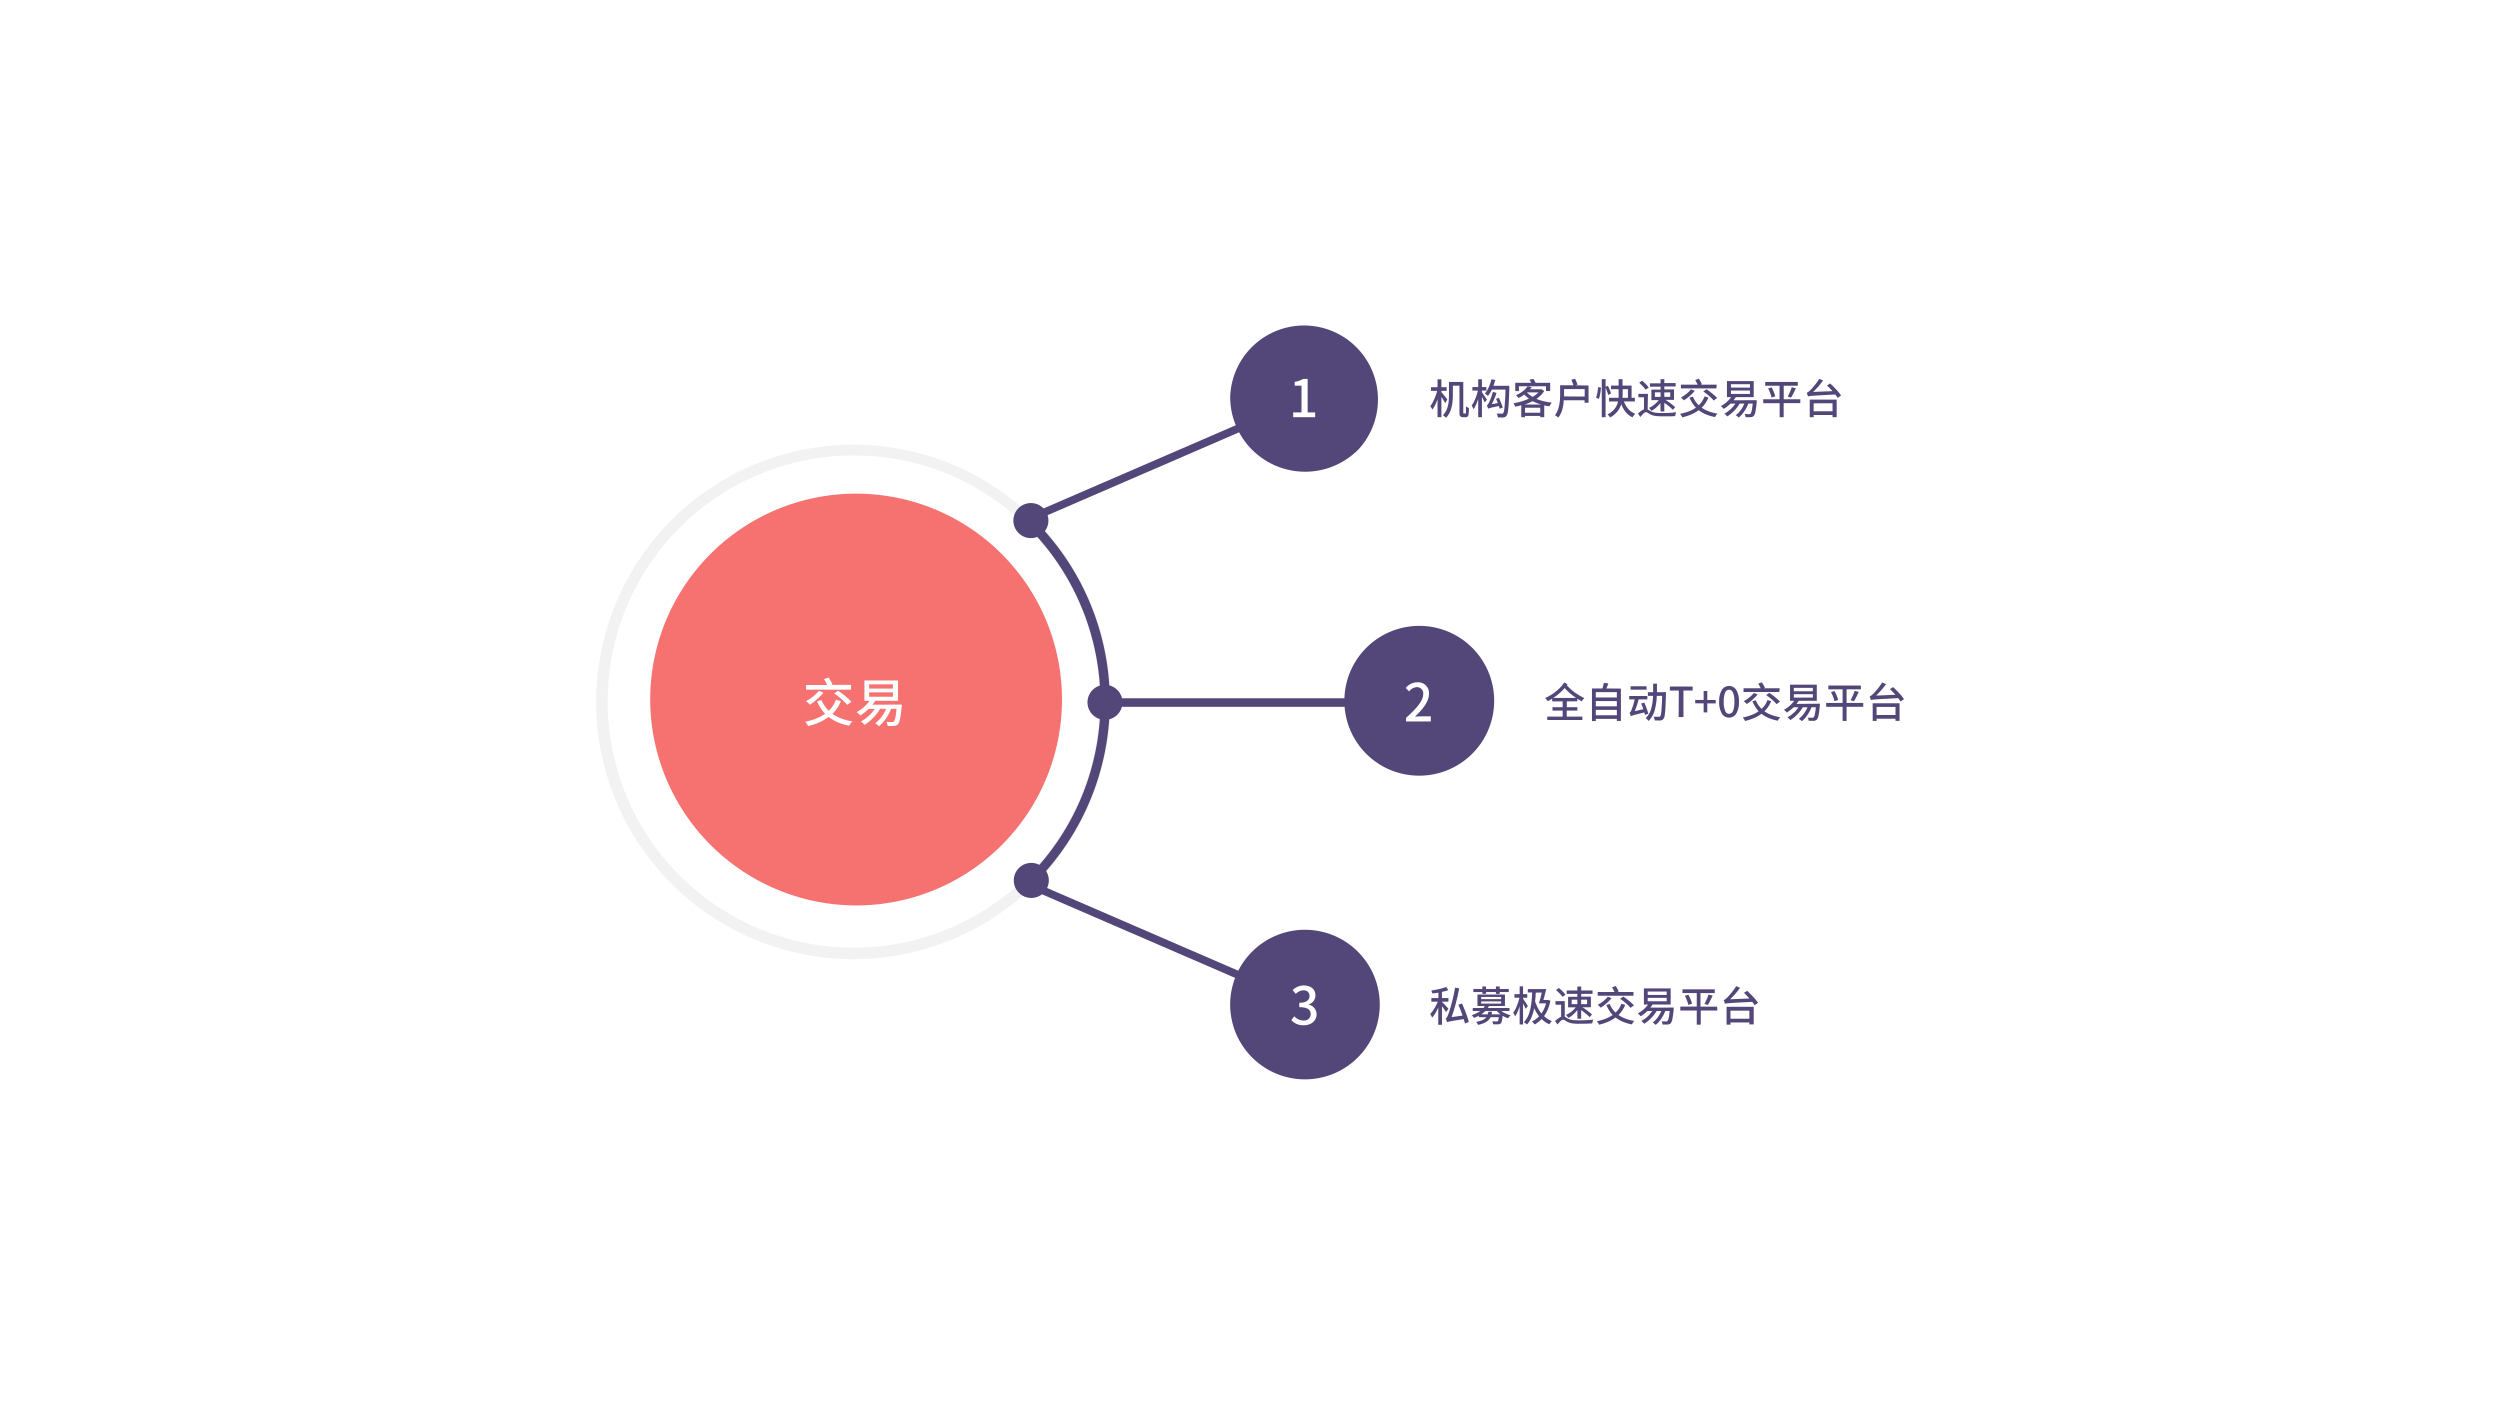
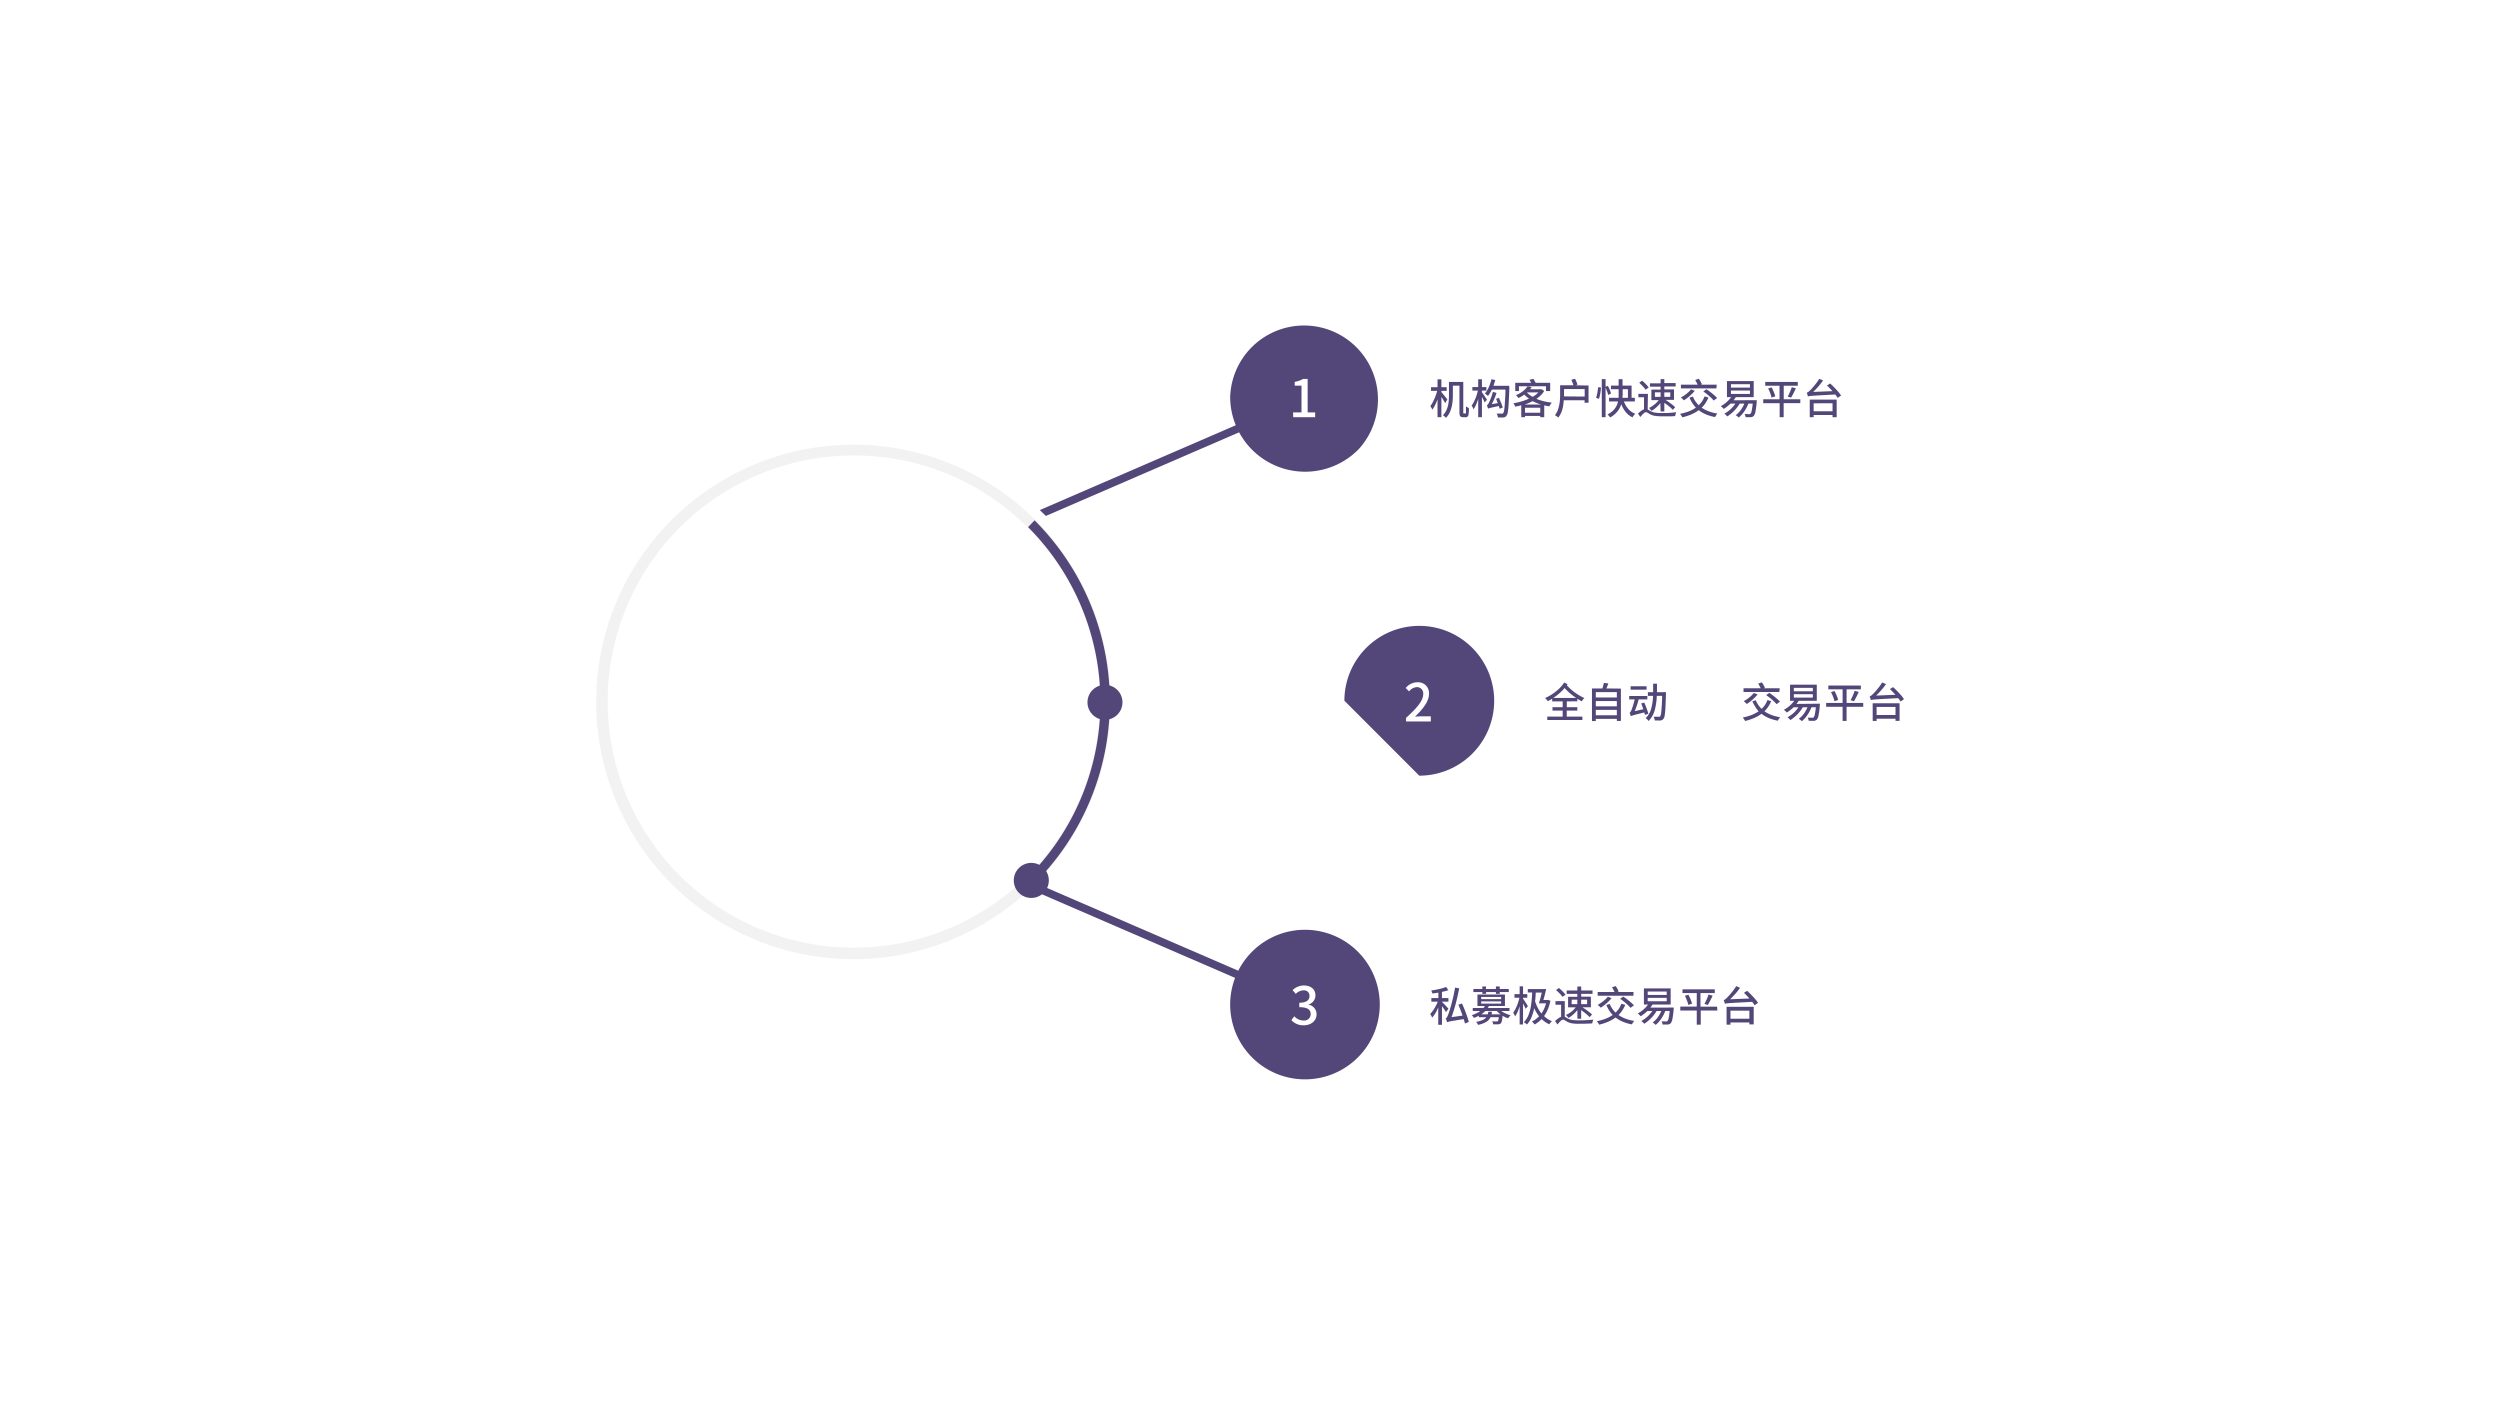
<svg xmlns="http://www.w3.org/2000/svg" viewBox="0 0 737.01 413.86">
  <defs>
    <style>.cls-1{fill:#fff;}.cls-2{fill:#f2f2f2;}.cls-2,.cls-3,.cls-5{fill-rule:evenodd;}.cls-3,.cls-4{fill:#534779;}.cls-5{fill:#f67270;}</style>
  </defs>
  <title>资源 23</title>
  <g id="图层_2" data-name="图层 2">
    <g id="图层_1-2" data-name="图层 1">
-       <rect class="cls-1" width="737.01" height="413.86" />
      <path class="cls-2" d="M251.56,131.09A75.84,75.84,0,1,1,175.75,207,75.86,75.86,0,0,1,251.56,131.09Zm0,3.18A72.55,72.55,0,1,0,303,155.52a72.35,72.35,0,0,0-51.44-21.25" />
      <path class="cls-3" d="M305,260.45l-1.92-1.92a73,73,0,0,0,0-103.13l1.92-2a75.61,75.61,0,0,1,0,107Z" />
      <polygon class="cls-3" points="306.53 150.37 368.14 123.7 369.93 125.44 308.32 152.1 306.53 150.37" />
-       <ellipse class="cls-4" cx="303.91" cy="153.47" rx="5.17" ry="5.17" />
      <polygon class="cls-3" points="307.68 261.35 369.29 288.01 367.5 289.75 305.89 263.09 307.68 261.35" />
-       <rect class="cls-4" x="326.47" y="205.85" width="70.6" height="2.52" />
      <circle class="cls-4" cx="325.75" cy="207.05" r="5.16" />
-       <path class="cls-5" d="M191.68,206.07a60.7,60.7,0,1,1,60.73,60.86A60.84,60.84,0,0,1,191.68,206.07Z" />
      <ellipse class="cls-4" cx="304.03" cy="259.55" rx="5.17" ry="5.17" />
      <path class="cls-4" d="M538.6,113.65c.27.24.54.51.81.79s.54.57.81.87l-5.69.23c.5-.48,1-1,1.51-1.58a20.7,20.7,0,0,0,1.41-1.8l-1.13-.48a16.15,16.15,0,0,1-1,1.44c-.36.47-.7.87-1,1.22s-.54.58-.69.73a6.4,6.4,0,0,1-.54.47,1.12,1.12,0,0,1-.46.22l.21.59c.07.22.12.4.15.53a3,3,0,0,1,.55-.13l1.17-.1,2.33-.14,4-.21.39.52a5.81,5.81,0,0,1,.32.49l1-.71a9.45,9.45,0,0,0-.86-1.14c-.35-.42-.74-.83-1.15-1.25s-.81-.81-1.2-1.16ZM533.52,123h1.15v-.65h5.57V123h1.22v-5.19h-7.94Zm6.72-4.12v2.37h-5.57V118.9ZM528,117.22a13.7,13.7,0,0,0,.72-1.27c.25-.49.49-1,.71-1.47l-1.21-.33a14.38,14.38,0,0,1-.54,1.42c-.23.51-.44,1-.66,1.33Zm-6.74-2.7a13.73,13.73,0,0,1,.61,1.4,10.6,10.6,0,0,1,.4,1.29l1.09-.37a8.66,8.66,0,0,0-.43-1.27,13.32,13.32,0,0,0-.65-1.37Zm9.49,3.19h-4.9v-4H530v-1.11h-9.6v1.11h4.21v4H519.8v1.15h4.85V123h1.18v-4.16h4.9Zm-19.68.29.34-.45c.11-.15.22-.31.32-.47H517v-4.74h-7.89v4.74h1.23a8.45,8.45,0,0,1-1.37,1.5,9.8,9.8,0,0,1-1.67,1.16,6,6,0,0,1,.47.39,4.81,4.81,0,0,1,.4.42,11.77,11.77,0,0,0,1-.7c.33-.27.65-.55,1-.86h1.42a8.59,8.59,0,0,1-1.45,1.68,9.29,9.29,0,0,1-1.79,1.28,3.72,3.72,0,0,1,.46.4c.17.16.3.3.4.41a11.14,11.14,0,0,0,2-1.63,10.44,10.44,0,0,0,1.65-2.14h1.38a8.81,8.81,0,0,1-1.08,1.93,7,7,0,0,1-1.46,1.47,5.76,5.76,0,0,1,.47.34,4.64,4.64,0,0,1,.42.36,8.89,8.89,0,0,0,1.6-1.77,11,11,0,0,0,1.23-2.33h1.28a17.09,17.09,0,0,1-.3,2.12,1.84,1.84,0,0,1-.34.85.5.5,0,0,1-.19.12.69.69,0,0,1-.26,0c-.11,0-.29,0-.52,0l-.78-.06a2.1,2.1,0,0,1,.2.48,1.94,1.94,0,0,1,.1.49l.86,0a5.79,5.79,0,0,0,.65,0,1.7,1.7,0,0,0,.48-.1,1.2,1.2,0,0,0,.41-.28,2.55,2.55,0,0,0,.49-1.22,25.43,25.43,0,0,0,.39-2.94c0-.09,0-.19,0-.29s0-.17,0-.18Zm-.78-4.73h5.6v1h-5.6Zm0,1.87h5.6v1h-5.6Zm-7.77,1.71a7.65,7.65,0,0,1-.72,1.43,6.93,6.93,0,0,1-1,1.18,6.82,6.82,0,0,1-1-1.17,7.57,7.57,0,0,1-.73-1.38l-1,.32a10.47,10.47,0,0,0,.83,1.6,9.85,9.85,0,0,0,1.05,1.34,9.5,9.5,0,0,1-2.1,1.11,16.35,16.35,0,0,1-2.58.73,3.37,3.37,0,0,1,.38.51,4.1,4.1,0,0,1,.31.51,16.54,16.54,0,0,0,2.63-.86,10.47,10.47,0,0,0,2.2-1.25,9.62,9.62,0,0,0,2.15,1.25,13,13,0,0,0,2.68.78,3.86,3.86,0,0,1,.31-.54,4.24,4.24,0,0,1,.38-.48,12.7,12.7,0,0,1-2.57-.67,9.5,9.5,0,0,1-2.08-1.08,8,8,0,0,0,1.12-1.34,10.2,10.2,0,0,0,.87-1.64Zm-4-2.07a8.2,8.2,0,0,1-1.36,1.33,12.51,12.51,0,0,1-1.63,1.09,4.6,4.6,0,0,1,.47.4,5.34,5.34,0,0,1,.42.43,14.62,14.62,0,0,0,1.69-1.27,13,13,0,0,0,1.52-1.55Zm3.62.62a20.55,20.55,0,0,1,1.72,1.34,10.66,10.66,0,0,1,1.35,1.34l1-.75a10.21,10.21,0,0,0-.87-.85c-.35-.3-.72-.61-1.12-.91s-.78-.58-1.15-.82Zm3.95-2h-4.72l.35-.13c-.09-.22-.22-.48-.38-.78s-.34-.58-.51-.84l-1.08.37c.13.22.26.45.39.7s.24.47.34.68h-4.94v1.11H506Zm-20.27,2.71H483v1h1.66v3.55a3.93,3.93,0,0,0-.87.5,9.07,9.07,0,0,0-.91.77l.71,1a10.92,10.92,0,0,1,.9-1,1.33,1.33,0,0,1,.76-.42,1,1,0,0,1,.52.2c.2.13.43.27.7.42a4.41,4.41,0,0,0,1.45.47,11.68,11.68,0,0,0,1.89.13l1.37,0,1.5,0,1.17-.06a2.83,2.83,0,0,1,.11-.57,5.81,5.81,0,0,1,.2-.56c-.39,0-.84.09-1.35.13s-1,.07-1.53.09l-1.45,0a13.59,13.59,0,0,1-1.76-.1,4.18,4.18,0,0,1-1.4-.41c-.2-.11-.37-.21-.52-.31l-.41-.24Zm.22-1.89a9.4,9.4,0,0,0-.86-1c-.36-.37-.72-.7-1.07-1l-.86.61c.35.33.7.68,1.06,1.06a7.76,7.76,0,0,1,.82,1Zm3.51,7.08h1.1v-2.54c.5.35,1,.7,1.42,1.06a11.49,11.49,0,0,1,1.09,1l.69-.77a10.84,10.84,0,0,0-1.26-1.06c-.52-.39-1-.75-1.58-1.1h2.49v-3.1h-2.85v-.86h3.34v-1h-3.34v-1.16h-1.1V113h-3.14v1h3.14v.86h-2.72v3.1H489a6.71,6.71,0,0,1-1.3,1.31,7.71,7.71,0,0,1-1.58,1,3.93,3.93,0,0,1,.4.41c.13.17.25.32.34.45a7.53,7.53,0,0,0,1.39-1,9.5,9.5,0,0,0,1.23-1.31Zm2.85-5.63V117h-1.75v-1.32Zm-4.53,0h1.68V117h-1.68Zm-5.91,2.68v-1.08H481v-3.6h-2.67v-1.89h-1.15v1.89h-2.25v1.06h2.25v1.18c0,.22,0,.44,0,.67s0,.46,0,.69h-2.83v1.08H477a5.16,5.16,0,0,1-.92,2.07,5.93,5.93,0,0,1-2.2,1.76,4.35,4.35,0,0,1,.45.43l.36.45a7.09,7.09,0,0,0,2.17-1.81,6.57,6.57,0,0,0,1.1-2.11,8,8,0,0,0,1.31,2.34,5.73,5.73,0,0,0,2,1.56,3.17,3.17,0,0,1,.37-.56,3.81,3.81,0,0,1,.44-.5,5.12,5.12,0,0,1-2.05-1.42,7,7,0,0,1-1.29-2.21Zm-3.59-3.62h1.55v2.54h-1.61c0-.23,0-.46.05-.69s0-.45,0-.67ZM474.93,116a7,7,0,0,0-.37-1.08,12.76,12.76,0,0,0-.56-1.17l-.67.28v-2.25h-1.12V123h1.12v-8.67c.17.36.32.73.46,1.1a8.75,8.75,0,0,1,.31,1Zm-3.55,1.58a11.35,11.35,0,0,0,.39-1.62,16.53,16.53,0,0,0,.2-1.7l-.83-.12c-.05.51-.12,1-.23,1.63a9.47,9.47,0,0,1-.38,1.51Zm-6.94-4,.61-.18a7.28,7.28,0,0,0-.3-.84c-.13-.32-.27-.61-.41-.9l-1.11.3c.11.25.23.53.34.82a5.8,5.8,0,0,1,.27.8h-3.91v2.7q0,.92-.09,2a10.71,10.71,0,0,1-.44,2.14,6,6,0,0,1-1,2,3.07,3.07,0,0,1,.52.31,2.94,2.94,0,0,1,.47.38,7.09,7.09,0,0,0,1.2-2.43A13.59,13.59,0,0,0,461,118h6.14v.72h1.17v-5.07Zm-3.35,3.28c0-.1,0-.2,0-.29V114.7h6.08v2.21Zm-6.61-2.11-.19,0h-3.23l.26-.31a3.71,3.71,0,0,0,.23-.32l-1.21-.23a6.35,6.35,0,0,1-1.33,1.4,8.69,8.69,0,0,1-2.12,1.22,2.91,2.91,0,0,1,.41.39,4.43,4.43,0,0,1,.34.45,9.71,9.71,0,0,0,.91-.48c.29-.17.56-.35.81-.53a9.89,9.89,0,0,0,1.39,1.17,15.69,15.69,0,0,1-2.24.84,19.85,19.85,0,0,1-2.35.53,4.21,4.21,0,0,1,.3.49,3.2,3.2,0,0,1,.23.52l.89-.19c.3-.07.59-.14.89-.23V123h1.11v-.39h4.49V123h1.18V119.5a14.4,14.4,0,0,0,1.51.29,4.47,4.47,0,0,1,.33-.56,4.28,4.28,0,0,1,.4-.53,21.38,21.38,0,0,1-2.4-.42,15.93,15.93,0,0,1-2.15-.69,10.42,10.42,0,0,0,1.3-1.07,7.15,7.15,0,0,0,1-1.25Zm-4.24.93h3.28a6.38,6.38,0,0,1-.76.69,9.43,9.43,0,0,1-.93.63,9,9,0,0,1-.91-.6,6.09,6.09,0,0,1-.75-.66Zm-.66,6v-1.47h4.49v1.47Zm-.12-2.42c.42-.14.82-.29,1.21-.46a11.87,11.87,0,0,0,1.14-.54,12.24,12.24,0,0,0,1.22.55,13.45,13.45,0,0,0,1.31.45Zm-1.69-5.38h8v1.41H457v-2.44h-4.29l-.32-.6-.34-.57-1.13.27.23.44c.09.15.17.31.25.46h-4.7v2.44h1.11Zm-2.85-.14h-4.65c.1-.27.19-.55.28-.84s.18-.57.26-.86l-1.12-.25a13.8,13.8,0,0,1-.79,2.35,7.9,7.9,0,0,1-1.15,1.88l.48.35a3.66,3.66,0,0,1,.43.36,7.52,7.52,0,0,0,.6-.88,10.38,10.38,0,0,0,.55-1h4c0,1.56-.1,2.83-.16,3.81s-.13,1.7-.21,2.19a2,2,0,0,1-.29.92.45.45,0,0,1-.2.17.73.73,0,0,1-.27,0h-.59c-.26,0-.55,0-.88,0a2.48,2.48,0,0,1,.26.57,2.62,2.62,0,0,1,.11.56l.89,0a4.63,4.63,0,0,0,.71,0,1.54,1.54,0,0,0,.55-.15,1.25,1.25,0,0,0,.42-.41,2.71,2.71,0,0,0,.38-1.12c.09-.57.18-1.41.24-2.53s.13-2.6.19-4.45Zm-1.9,6.41a14.51,14.51,0,0,0-.48-1.37c-.22-.52-.43-1-.66-1.5l-.84.3c.09.19.17.39.26.61s.17.43.25.65l-1.78.31a16.82,16.82,0,0,0,.77-1.59c.24-.57.46-1.14.65-1.72l-1.08-.32c-.12.46-.25.92-.41,1.36s-.31.84-.45,1.17a7.27,7.27,0,0,1-.33.7,2.62,2.62,0,0,1-.3.49.5.5,0,0,1-.29.23c.06.15.13.33.2.53s.12.35.15.46l.38-.14c.18,0,.49-.13.92-.22l1.89-.4.13.44.1.37Zm-4.65-2.29c-.08-.13-.21-.35-.41-.64s-.39-.59-.6-.89l-.48-.69v-.49h1.31V114.1h-1.31v-2.3h-1.1v2.3h-1.72v1.05h1.63a14.73,14.73,0,0,1-.47,1.62,12.86,12.86,0,0,1-.64,1.55,7,7,0,0,1-.74,1.23,6.24,6.24,0,0,1,.32.55,4.16,4.16,0,0,1,.24.57,8.35,8.35,0,0,0,.74-1.35c.23-.52.44-1.09.64-1.7V123h1.1v-6c.15.29.31.59.45.88s.27.54.36.75Zm-6.81,4a.16.16,0,0,1-.1,0l-.08,0a.44.44,0,0,1,0-.19c0-.1,0-.25,0-.44v-8.64h-4.22v3.91a17.27,17.27,0,0,1-.1,2,8.45,8.45,0,0,1-.5,2.07,5.42,5.42,0,0,1-1.19,1.85,3,3,0,0,1,.49.35,2.89,2.89,0,0,1,.43.41,6.26,6.26,0,0,0,1.3-2.06,10.31,10.31,0,0,0,.58-2.36,16.31,16.31,0,0,0,.14-2.24v-2.83h1.94v7.54a5.5,5.5,0,0,0,.06,1.07.87.87,0,0,0,.22.44.91.91,0,0,0,.36.2,1,1,0,0,0,.38.06h.63a1.2,1.2,0,0,0,.38,0,.81.81,0,0,0,.31-.15.84.84,0,0,0,.22-.27,1.37,1.37,0,0,0,.13-.43q0-.27.09-.81c0-.35,0-.71,0-1.06a4.54,4.54,0,0,1-.45-.21,4.86,4.86,0,0,1-.41-.27c0,.39,0,.73,0,1s0,.5,0,.65,0,.23,0,.3a.52.52,0,0,1-.07.15l-.09,0a.25.25,0,0,1-.12,0Zm-4.88-4.11-.47-.6-.69-.86-.59-.69v-.37h1.56v-1.08h-1.56v-2.32h-1.14v2.32h-1.92v1.08h1.81a13.92,13.92,0,0,1-.52,1.63,16.36,16.36,0,0,1-.7,1.58,8.45,8.45,0,0,1-.8,1.29c.1.14.21.31.32.49a3.5,3.5,0,0,1,.28.54,8.15,8.15,0,0,0,.82-1.36,14.54,14.54,0,0,0,.71-1.69V123h1.14v-6l.63,1c.2.33.37.61.5.84Z" />
      <path class="cls-4" d="M514.12,292.69c.27.25.54.51.81.8s.54.57.81.87l-5.69.23c.5-.48,1-1,1.51-1.58s1-1.18,1.41-1.8l-1.13-.49c-.31.5-.65,1-1,1.45s-.7.87-1,1.21-.54.59-.69.73a5.21,5.21,0,0,1-.54.48,1.27,1.27,0,0,1-.46.22l.21.59c.07.22.12.39.15.52a3.12,3.12,0,0,1,.55-.12c.24,0,.63-.07,1.17-.1s1.31-.09,2.33-.14l4-.21c.14.18.27.35.39.52s.23.33.32.48l1-.71a8.7,8.7,0,0,0-.86-1.13c-.35-.42-.74-.84-1.15-1.26s-.81-.81-1.2-1.16ZM509,302.07h1.15v-.65h5.57V302H517v-5.19H509Zm6.72-4.13v2.38h-5.57v-2.38Zm-12.26-1.67c.23-.36.47-.78.72-1.27s.49-1,.71-1.48l-1.21-.33a14.5,14.5,0,0,1-.54,1.43c-.23.5-.44.95-.66,1.33Zm-6.74-2.71a13,13,0,0,1,.61,1.41,10.51,10.51,0,0,1,.4,1.28l1.09-.36a8.74,8.74,0,0,0-.43-1.28c-.2-.47-.41-.93-.65-1.37Zm9.49,3.2h-4.9v-4h4.21v-1.11H496v1.11h4.21v4h-4.85v1.15h4.85v4.16h1.18v-4.16h4.9Zm-19.68.29c.12-.15.23-.3.34-.46s.22-.3.32-.46h5.33v-4.75h-7.89v4.75h1.23a8.75,8.75,0,0,1-1.37,1.49,9.86,9.86,0,0,1-1.67,1.17,6,6,0,0,1,.47.39,4.81,4.81,0,0,1,.4.42,11.94,11.94,0,0,0,1-.71,12.55,12.55,0,0,0,1-.85h1.42a8.89,8.89,0,0,1-1.45,1.68,9.24,9.24,0,0,1-1.79,1.27c.14.11.29.24.46.4a4.81,4.81,0,0,1,.4.42,11.59,11.59,0,0,0,2-1.63,10.72,10.72,0,0,0,1.65-2.14h1.38a9.3,9.3,0,0,1-1.08,1.93,7,7,0,0,1-1.46,1.46l.47.34a4.51,4.51,0,0,1,.42.37,8.89,8.89,0,0,0,1.6-1.77,11,11,0,0,0,1.23-2.33h1.28a17.09,17.09,0,0,1-.3,2.12,1.79,1.79,0,0,1-.34.84.5.5,0,0,1-.19.12.9.9,0,0,1-.25,0h-.53a7.43,7.43,0,0,1-.78-.05,2.1,2.1,0,0,1,.2.48,2,2,0,0,1,.1.48l.86,0a5.79,5.79,0,0,0,.65,0,1.41,1.41,0,0,0,.48-.1,1.33,1.33,0,0,0,.41-.27,2.6,2.6,0,0,0,.49-1.22,26,26,0,0,0,.39-2.95c0-.08,0-.18,0-.29a1.54,1.54,0,0,1,0-.17Zm-.78-4.74h5.6v1h-5.6Zm0,1.87h5.6v1h-5.6ZM478,295.9a8,8,0,0,1-.72,1.43,7.34,7.34,0,0,1-1,1.18,6.53,6.53,0,0,1-1-1.18,7.17,7.17,0,0,1-.73-1.37l-1,.32a10.84,10.84,0,0,0,.83,1.59,9.36,9.36,0,0,0,1.05,1.35,9.94,9.94,0,0,1-2.1,1.11,15.35,15.35,0,0,1-2.58.72,4.83,4.83,0,0,1,.38.51,4.11,4.11,0,0,1,.31.52,17.62,17.62,0,0,0,2.63-.86,10.5,10.5,0,0,0,2.2-1.26,9.25,9.25,0,0,0,2.15,1.25,12.41,12.41,0,0,0,2.68.78,5.49,5.49,0,0,1,.31-.54,3.35,3.35,0,0,1,.38-.47,14.17,14.17,0,0,1-2.57-.67,9.5,9.5,0,0,1-2.08-1.08,8.12,8.12,0,0,0,1.12-1.35,9.42,9.42,0,0,0,.87-1.64Zm-4-2.07a8.61,8.61,0,0,1-1.36,1.33,11.49,11.49,0,0,1-1.63,1.08c.14.1.29.24.47.4a5.34,5.34,0,0,1,.42.43,13.55,13.55,0,0,0,1.69-1.27,12.94,12.94,0,0,0,1.52-1.54Zm3.62.61a18.79,18.79,0,0,1,1.72,1.35,10.67,10.67,0,0,1,1.35,1.33l1-.74a10.21,10.21,0,0,0-.87-.85c-.35-.31-.72-.61-1.12-.91s-.78-.58-1.15-.83Zm3.95-2h-4.72l.35-.14c-.09-.22-.22-.48-.38-.78s-.34-.57-.51-.83l-1.08.37q.19.33.39.69c.13.25.24.48.34.69H471v1.1h10.55Zm-20.27,2.7h-2.74v1.06h1.66v3.55a3.93,3.93,0,0,0-.87.5,7.91,7.91,0,0,0-.91.77l.71,1a9.69,9.69,0,0,1,.9-1,1.36,1.36,0,0,1,.76-.43,1.18,1.18,0,0,1,.52.21c.2.13.43.27.7.42a4.94,4.94,0,0,0,1.45.47,10.72,10.72,0,0,0,1.89.12h1.37l1.5-.05,1.17-.06a2.74,2.74,0,0,1,.11-.56,5,5,0,0,1,.2-.56c-.39.05-.84.09-1.35.13l-1.53.08-1.45,0a12.1,12.1,0,0,1-1.76-.09,4.42,4.42,0,0,1-1.4-.41l-.52-.31a3.87,3.87,0,0,0-.41-.24Zm.22-1.88a9.38,9.38,0,0,0-.86-1c-.36-.36-.72-.7-1.07-1l-.86.61c.35.32.7.67,1.06,1a8.49,8.49,0,0,1,.82,1Zm3.51,7.07h1.1v-2.53c.5.34,1,.7,1.42,1.06a11.55,11.55,0,0,1,1.09,1l.69-.77a11.94,11.94,0,0,0-1.26-1.06c-.52-.38-1-.75-1.58-1.09H469v-3.11h-2.85V293h3.34v-1h-3.34v-1.16H465V292h-3.14v1H465v.86h-2.72v3.11h2.24a7,7,0,0,1-1.3,1.31,7.65,7.65,0,0,1-1.58.94,3.28,3.28,0,0,1,.4.42,5.33,5.33,0,0,1,.34.45,7.14,7.14,0,0,0,1.39-1,8.48,8.48,0,0,0,1.23-1.31Zm2.85-5.63v1.33h-1.75v-1.33Zm-4.53,0H465v1.33h-1.68Zm-7,.06-.19.05H455c.14-.5.29-1,.43-1.6s.28-1.11.4-1.63H450.4v1h1.29a34.27,34.27,0,0,1-.31,3.61,12.85,12.85,0,0,1-.74,2.95,6.49,6.49,0,0,1-1.41,2.22,6.49,6.49,0,0,1,.94.66,7.65,7.65,0,0,0,1.32-2.13,13.19,13.19,0,0,0,.79-2.68,12.5,12.5,0,0,0,.66,1.26,11.45,11.45,0,0,0,.78,1.14,8.2,8.2,0,0,1-1,.87,6.44,6.44,0,0,1-1.12.68,3.06,3.06,0,0,1,.44.4,3.94,3.94,0,0,1,.36.46,9,9,0,0,0,1.08-.7,10.32,10.32,0,0,0,1-.9,8.09,8.09,0,0,0,2.27,1.55,4.15,4.15,0,0,1,.35-.49,4.57,4.57,0,0,1,.41-.44,6.54,6.54,0,0,1-1.23-.64,7.34,7.34,0,0,1-1.08-.85,9.83,9.83,0,0,0,1.11-2,13.67,13.67,0,0,0,.76-2.51Zm-1.83-2.14c-.13.58-.27,1.15-.42,1.7s-.3,1.05-.44,1.47h2.12a10.64,10.64,0,0,1-.58,1.62,8.69,8.69,0,0,1-.78,1.37,10,10,0,0,1-1.08-1.67,11.56,11.56,0,0,1-.79-1.92c.05-.4.09-.81.12-1.24s.06-.87.08-1.33Zm-4.09,4c-.07-.13-.21-.35-.39-.65l-.58-.89c-.2-.3-.36-.52-.46-.66v-.28h1.25v-1.06H449v-2.31h-1v2.31h-1.53v1.06h1.46a15.29,15.29,0,0,1-.46,1.62,14.53,14.53,0,0,1-.63,1.54,7.14,7.14,0,0,1-.74,1.22c.1.16.2.35.31.56s.19.4.25.57a8.55,8.55,0,0,0,.72-1.33,15.37,15.37,0,0,0,.62-1.67v5.36h1v-6.21l.43.87.34.72ZM445,298.05v-.89H438.6a2.29,2.29,0,0,0,.18-.29l.17-.3h4.71v-3.38h-8.1v3.38h2.17c-.05.1-.11.2-.17.3l-.22.29h-3.17v.89h2.21a7.25,7.25,0,0,1-1.11.67,10.74,10.74,0,0,1-1.4.56,2.11,2.11,0,0,1,.35.37,2.42,2.42,0,0,1,.3.43c.26-.09.51-.2.75-.3l.69-.33v.43h2.21a2.77,2.77,0,0,1-1.06.82,7.59,7.59,0,0,1-1.95.55,2.55,2.55,0,0,1,.32.42,2.65,2.65,0,0,1,.25.46,7.34,7.34,0,0,0,2.44-.88,3.24,3.24,0,0,0,1.24-1.37h2.44a5.76,5.76,0,0,1-.13.8.85.85,0,0,1-.17.36.4.4,0,0,1-.16.08l-.23,0h-.51l-.75-.05a1.85,1.85,0,0,1,.19.45,2.07,2.07,0,0,1,.09.46c.31,0,.59,0,.84,0a5.17,5.17,0,0,0,.61,0,1.91,1.91,0,0,0,.45-.08,1.29,1.29,0,0,0,.37-.22,1.58,1.58,0,0,0,.31-.71,11.79,11.79,0,0,0,.21-1.52,8.83,8.83,0,0,0,.8.43c.28.12.55.23.83.32a4.9,4.9,0,0,1,.34-.48,3.28,3.28,0,0,1,.4-.42,8.87,8.87,0,0,1-1.47-.52,6.6,6.6,0,0,1-1.28-.74Zm-8.34-4.15h5.88v.65h-5.88Zm0,1.31h5.88v.66h-5.88Zm3.05,3.82c.06-.24.11-.5.15-.77h-1.1a5.8,5.8,0,0,1-.17.77h-1.9a5.16,5.16,0,0,0,.63-.47c.2-.17.39-.34.56-.51h3.4c.15.17.32.34.5.51a5.4,5.4,0,0,0,.58.47ZM437,293h1.1v-.54H441V293h1.13v-.54h2.67v-.9h-2.67v-.75H441v.75h-2.93v-.75H437v.75h-2.65v.9H437Zm-4,8.28a15,15,0,0,0-.49-1.65c-.21-.62-.45-1.26-.71-1.92s-.54-1.29-.8-1.88l-1.06.38c.21.5.43,1,.64,1.57s.41,1.09.59,1.62l-3.25.46c.45-1.24.87-2.6,1.26-4.06s.71-2.94,1-4.43l-1.22-.22c-.17,1.05-.38,2.08-.62,3.09s-.48,1.91-.7,2.69-.4,1.33-.52,1.65a8.84,8.84,0,0,1-.46,1.14,1,1,0,0,1-.45.53c.07.17.15.37.23.59s.13.39.17.52a2.28,2.28,0,0,1,.56-.18c.26-.07.72-.16,1.39-.27l2.95-.48c.15.49.28.93.36,1.31Zm-6-3.91-.52-.58-.75-.8-.6-.6v-.1H427v-1.06h-1.91v-1.82c.35-.07.68-.15,1-.23s.6-.18.88-.28l-.64-.94a14.14,14.14,0,0,1-2,.6c-.79.18-1.59.33-2.39.45a3.63,3.63,0,0,1,.19.44,2.58,2.58,0,0,1,.13.44c.57-.07,1.17-.16,1.78-.25v1.59h-2.07v1.06h1.89a13.72,13.72,0,0,1-1,2,9.25,9.25,0,0,1-1.23,1.62c.09.15.2.33.31.53a5.36,5.36,0,0,1,.26.56,9.77,9.77,0,0,0,1-1.36A14.77,14.77,0,0,0,424,297v5.11h1.1v-5.48c.23.31.46.63.68.95s.39.58.51.79Z" />
      <path class="cls-3" d="M362.66,117.06a21.79,21.79,0,1,1,38,15.24,22.09,22.09,0,0,1-38-15.24Z" />
      <path class="cls-3" d="M362.66,296.1a22.05,22.05,0,1,1,22,22.1A22.06,22.06,0,0,1,362.66,296.1Z" />
      <path class="cls-4" d="M488.48,204.06c0-.82,0-1.66,0-2.51h-1.13v1.27c0,.42,0,.83,0,1.24H485.8v1.09h1.53a16.42,16.42,0,0,1-.55,3.75,6,6,0,0,1-1.64,2.81,2.93,2.93,0,0,1,.48.38,2.87,2.87,0,0,1,.38.46,7.06,7.06,0,0,0,1.82-3.2,18.71,18.71,0,0,0,.61-4.2H490c0,1.35-.08,2.45-.13,3.29s-.11,1.48-.18,1.9a1.84,1.84,0,0,1-.25.81.41.41,0,0,1-.2.15.56.56,0,0,1-.27,0h-.59c-.26,0-.56,0-.89,0a2.45,2.45,0,0,1,.23.55,2.62,2.62,0,0,1,.12.55l.93,0a4,4,0,0,0,.73,0,1.59,1.59,0,0,0,.52-.16,1.12,1.12,0,0,0,.41-.38,2.19,2.19,0,0,0,.33-1,21.67,21.67,0,0,0,.22-2.26q.08-1.5.15-4c0-.09,0-.2,0-.34v-.21Zm-2.54,6.36c-.11-.43-.28-.95-.5-1.56s-.46-1.18-.7-1.73l-.92.25c.11.26.22.53.33.82s.21.59.31.88l-2.54.57c.22-.52.43-1.08.63-1.67a17.24,17.24,0,0,0,.52-1.79h2.57v-1h-5.35v1h1.62c-.16.7-.33,1.34-.52,1.92s-.33,1-.41,1.18a3.93,3.93,0,0,1-.29.55.64.64,0,0,1-.29.28c.06.14.13.32.2.53l.16.5s0,0,0,0v0a2.76,2.76,0,0,1,.46-.2c.22-.07.6-.18,1.14-.32s1.34-.34,2.39-.6c0,.14.07.26.11.39s.06.23.09.33Zm-.52-8.11h-4.71v1h4.71Zm-11.86.65c.11-.22.21-.46.31-.72s.19-.5.29-.76l-1.36-.16c0,.24-.1.51-.17.8s-.14.57-.23.84h-3.08v9.62h1.13v-.66h6.2v.61h1.2V203Zm3.09,1.09v1.56h-6.2v-1.56Zm0,2.62v1.56h-6.2v-1.56Zm-6.2,4.2v-1.59h6.2v1.59ZM465,206.76V206c.42.26.86.52,1.31.77a3.54,3.54,0,0,1,.34-.52,3.65,3.65,0,0,1,.44-.44,19.11,19.11,0,0,1-2.78-1.63,14.47,14.47,0,0,1-2.41-2.17l.11-.16.11-.16-1-.47a10.13,10.13,0,0,1-1.51,1.82,14.19,14.19,0,0,1-1.95,1.56,13.94,13.94,0,0,1-2.17,1.18,3.76,3.76,0,0,1,.44.45c.14.18.25.34.34.48.22-.1.45-.22.67-.34l.65-.38v.78h3.09v1.71h-3v1h3v1.77h-4.54v1h10.35v-1h-4.61v-1.77H465v-1h-3.1v-1.71Zm-7.09-1a17.72,17.72,0,0,0,1.78-1.35,13.68,13.68,0,0,0,1.56-1.58,17.57,17.57,0,0,0,1.64,1.6,20.44,20.44,0,0,0,1.77,1.33Z" />
-       <path class="cls-4" d="M509.74,210.44a1.21,1.21,0,0,1-1.13-.81,6.56,6.56,0,0,1-.44-2.77,6.32,6.32,0,0,1,.44-2.73,1.23,1.23,0,0,1,1.13-.8,1.25,1.25,0,0,1,1.13.8,6.35,6.35,0,0,1,.43,2.73,6.59,6.59,0,0,1-.43,2.77A1.23,1.23,0,0,1,509.74,210.44Zm0,1.12a2.39,2.39,0,0,0,2.11-1.18,6.49,6.49,0,0,0,.8-3.52,6.36,6.36,0,0,0-.8-3.49,2.52,2.52,0,0,0-4.23,0,6.44,6.44,0,0,0-.8,3.49,6.59,6.59,0,0,0,.8,3.52A2.39,2.39,0,0,0,509.74,211.56Zm-7.5-1.55h1.08v-2.64h2.48v-1h-2.48V203.7h-1.08v2.64h-2.49v1h2.49Zm-7.37,1.39h1.42v-7.82H499v-1.19h-6.72v1.19h2.64Z" />
      <path class="cls-4" d="M557.16,203.16c.27.25.54.51.81.8l.81.86-5.69.24c.5-.48,1-1,1.51-1.59a22.18,22.18,0,0,0,1.41-1.79l-1.14-.49a15.58,15.58,0,0,1-1,1.45c-.36.46-.7.87-1,1.21s-.54.59-.69.73a5.21,5.21,0,0,1-.54.48,1.27,1.27,0,0,1-.46.22l.21.59c.07.22.12.39.15.52a2.42,2.42,0,0,1,.55-.12c.24,0,.63-.07,1.17-.11l2.33-.13,4-.21c.14.17.27.35.39.52a5.71,5.71,0,0,1,.32.48l1-.71a10.64,10.64,0,0,0-.86-1.14c-.35-.41-.74-.83-1.15-1.25s-.82-.81-1.21-1.16Zm-5.08,9.38h1.15v-.65h5.57v.62H560v-5.19h-7.93Zm6.72-4.13v2.38h-5.57v-2.38Zm-12.26-1.68a12.5,12.5,0,0,0,.72-1.27c.25-.49.49-1,.71-1.47l-1.21-.33a11.73,11.73,0,0,1-.55,1.42c-.22.51-.44.95-.65,1.34Zm-6.75-2.7a13.76,13.76,0,0,1,.62,1.4,11.17,11.17,0,0,1,.4,1.29l1.09-.37a9.07,9.07,0,0,0-.43-1.27,14.39,14.39,0,0,0-.65-1.37Zm9.5,3.19h-4.91v-4h4.21v-1.12H539v1.12h4.21v4h-4.85v1.15h4.85v4.17h1.17v-4.17h4.91Zm-19.68.3c.12-.15.23-.31.34-.46s.22-.3.32-.46h5.33v-4.75h-7.89v4.75h1.23a8.75,8.75,0,0,1-1.37,1.49,9.63,9.63,0,0,1-1.67,1.16c.14.11.29.24.46.4a5.23,5.23,0,0,1,.41.41c.32-.21.64-.44,1-.7a12.69,12.69,0,0,0,1-.85h1.42a8.78,8.78,0,0,1-1.44,1.68,9.24,9.24,0,0,1-1.79,1.27c.14.11.29.24.46.4a4.81,4.81,0,0,1,.4.42,12.07,12.07,0,0,0,2-1.63,11,11,0,0,0,1.65-2.14h1.38a9,9,0,0,1-1.08,1.92,7,7,0,0,1-1.46,1.47l.47.34a3.4,3.4,0,0,1,.42.37,9,9,0,0,0,1.6-1.78,10.9,10.9,0,0,0,1.23-2.32h1.28a16.87,16.87,0,0,1-.3,2.11,1.67,1.67,0,0,1-.35.85.41.41,0,0,1-.18.12.93.93,0,0,1-.26,0h-.52c-.24,0-.5,0-.79-.05a1.75,1.75,0,0,1,.21.48,2.42,2.42,0,0,1,.1.48l.85,0a5.86,5.86,0,0,0,.66,0,1.41,1.41,0,0,0,.48-.1,1.2,1.2,0,0,0,.41-.28,2.5,2.5,0,0,0,.49-1.21,26,26,0,0,0,.39-3c0-.09,0-.18,0-.29s0-.16,0-.17Zm-.78-4.74h5.6v1h-5.6Zm0,1.87h5.6v1h-5.6Zm-7.78,1.72a7,7,0,0,1-.71,1.42,6.56,6.56,0,0,1-1,1.18,6.14,6.14,0,0,1-1-1.17,7.17,7.17,0,0,1-.73-1.37l-1,.32a11.93,11.93,0,0,0,.84,1.59,8.62,8.62,0,0,0,1,1.34,9.5,9.5,0,0,1-2.1,1.11,14.7,14.7,0,0,1-2.58.73,4.83,4.83,0,0,1,.38.51,3.51,3.51,0,0,1,.31.52,17.62,17.62,0,0,0,2.63-.86,11,11,0,0,0,2.2-1.26,9.39,9.39,0,0,0,2.14,1.25,12.68,12.68,0,0,0,2.69.78,4,4,0,0,1,.31-.54,3.35,3.35,0,0,1,.38-.47,14,14,0,0,1-2.57-.67,9.71,9.71,0,0,1-2.08-1.08,8.54,8.54,0,0,0,1.12-1.35,9.79,9.79,0,0,0,.87-1.64Zm-4-2.07a8.16,8.16,0,0,1-1.36,1.32,11.29,11.29,0,0,1-1.63,1.09,4.6,4.6,0,0,1,.47.4c.17.17.32.31.42.43a14.62,14.62,0,0,0,1.69-1.27,12.94,12.94,0,0,0,1.52-1.54Zm3.62.61a20.55,20.55,0,0,1,1.72,1.34,12.19,12.19,0,0,1,1.35,1.34l1-.75a10.24,10.24,0,0,0-.87-.84c-.35-.31-.72-.61-1.12-.92s-.78-.57-1.15-.82Zm4-2h-4.72l.35-.14c-.09-.22-.22-.48-.38-.78s-.34-.57-.51-.83l-1.08.36c.13.22.26.46.39.7s.24.47.33.69H514V204h10.55Z" />
-       <path class="cls-3" d="M396.33,206.57a22.08,22.08,0,1,1,22.08,22.1A22,22,0,0,1,396.33,206.57Z" />
+       <path class="cls-3" d="M396.33,206.57a22.08,22.08,0,1,1,22.08,22.1Z" />
      <path class="cls-1" d="M247.9,206.69a10.91,10.91,0,0,1-2.5,3.76,13.87,13.87,0,0,0,5.85,2.2,5.16,5.16,0,0,0-.87,1.28,13.53,13.53,0,0,1-6.07-2.56,16.66,16.66,0,0,1-6.08,2.67,7.24,7.24,0,0,0-.86-1.29,15.38,15.38,0,0,0,5.88-2.31,12.37,12.37,0,0,1-2.37-3.7l1.29-.4a8.93,8.93,0,0,0,2.16,3.2,8.74,8.74,0,0,0,2.12-3.28Zm-5.13-2.49a18.18,18.18,0,0,1-4,3.54,9.48,9.48,0,0,0-1.13-1.05,12.77,12.77,0,0,0,3.76-3Zm8.13-.88H237.63v-1.38h6.2a15.31,15.31,0,0,0-.91-1.74l1.36-.46a12.75,12.75,0,0,1,1.12,2l-.44.17h5.94Zm-3.85.3a22.73,22.73,0,0,1,3.94,3.24l-1.2.94a21.88,21.88,0,0,0-3.86-3.37Z" />
      <path class="cls-1" d="M265.87,207.71s0,.39-.06.59c-.31,3.38-.63,4.74-1.11,5.23a1.6,1.6,0,0,1-1.13.48,14.61,14.61,0,0,1-1.89,0,3.09,3.09,0,0,0-.38-1.22,14.66,14.66,0,0,0,1.64.08.66.66,0,0,0,.56-.19c.31-.27.58-1.32.81-3.72H262.7a13,13,0,0,1-3.56,5.16,8.32,8.32,0,0,0-1.12-.9,10,10,0,0,0,3.2-4.26h-1.74a14.5,14.5,0,0,1-4.6,4.74,8.17,8.17,0,0,0-1.08-1,11.46,11.46,0,0,0,4.06-3.71h-1.78a16.15,16.15,0,0,1-2.44,1.95,8.15,8.15,0,0,0-1.09-1,11.79,11.79,0,0,0,3.82-3.34h-1.54v-6h9.91v6h-6.69c-.26.4-.54.77-.83,1.15ZM256.23,203h7v-1.25h-7Zm0,2.4h7v-1.29h-7Z" />
      <path class="cls-1" d="M381.21,121.58h2.48V113.7h-2v-1.13a7,7,0,0,0,2.47-.86h1.34v9.87h2.21V123h-6.46Z" />
      <path class="cls-1" d="M414.5,211.64c3.34-3,5.07-5.16,5.07-7a1.85,1.85,0,0,0-1.93-2.07,3.08,3.08,0,0,0-2.23,1.26l-1-1a4.46,4.46,0,0,1,3.45-1.69,3.2,3.2,0,0,1,3.42,3.4c0,2.19-1.74,4.45-4.15,6.75a17,17,0,0,1,1.85-.11h2.83v1.51H414.5Z" />
      <path class="cls-1" d="M380.7,300.74l.86-1.14a3.65,3.65,0,0,0,2.68,1.25A1.91,1.91,0,0,0,386.4,299c0-1.26-.81-2.08-3.36-2.08v-1.31c2.23,0,3-.85,3-2a1.58,1.58,0,0,0-1.74-1.65A3.28,3.28,0,0,0,382,293l-.93-1.11a4.79,4.79,0,0,1,3.25-1.37c2,0,3.47,1,3.47,2.92a2.75,2.75,0,0,1-2,2.67v.07a2.88,2.88,0,0,1,2.34,2.84c0,2-1.71,3.24-3.79,3.24A4.68,4.68,0,0,1,380.7,300.74Z" />
    </g>
  </g>
</svg>